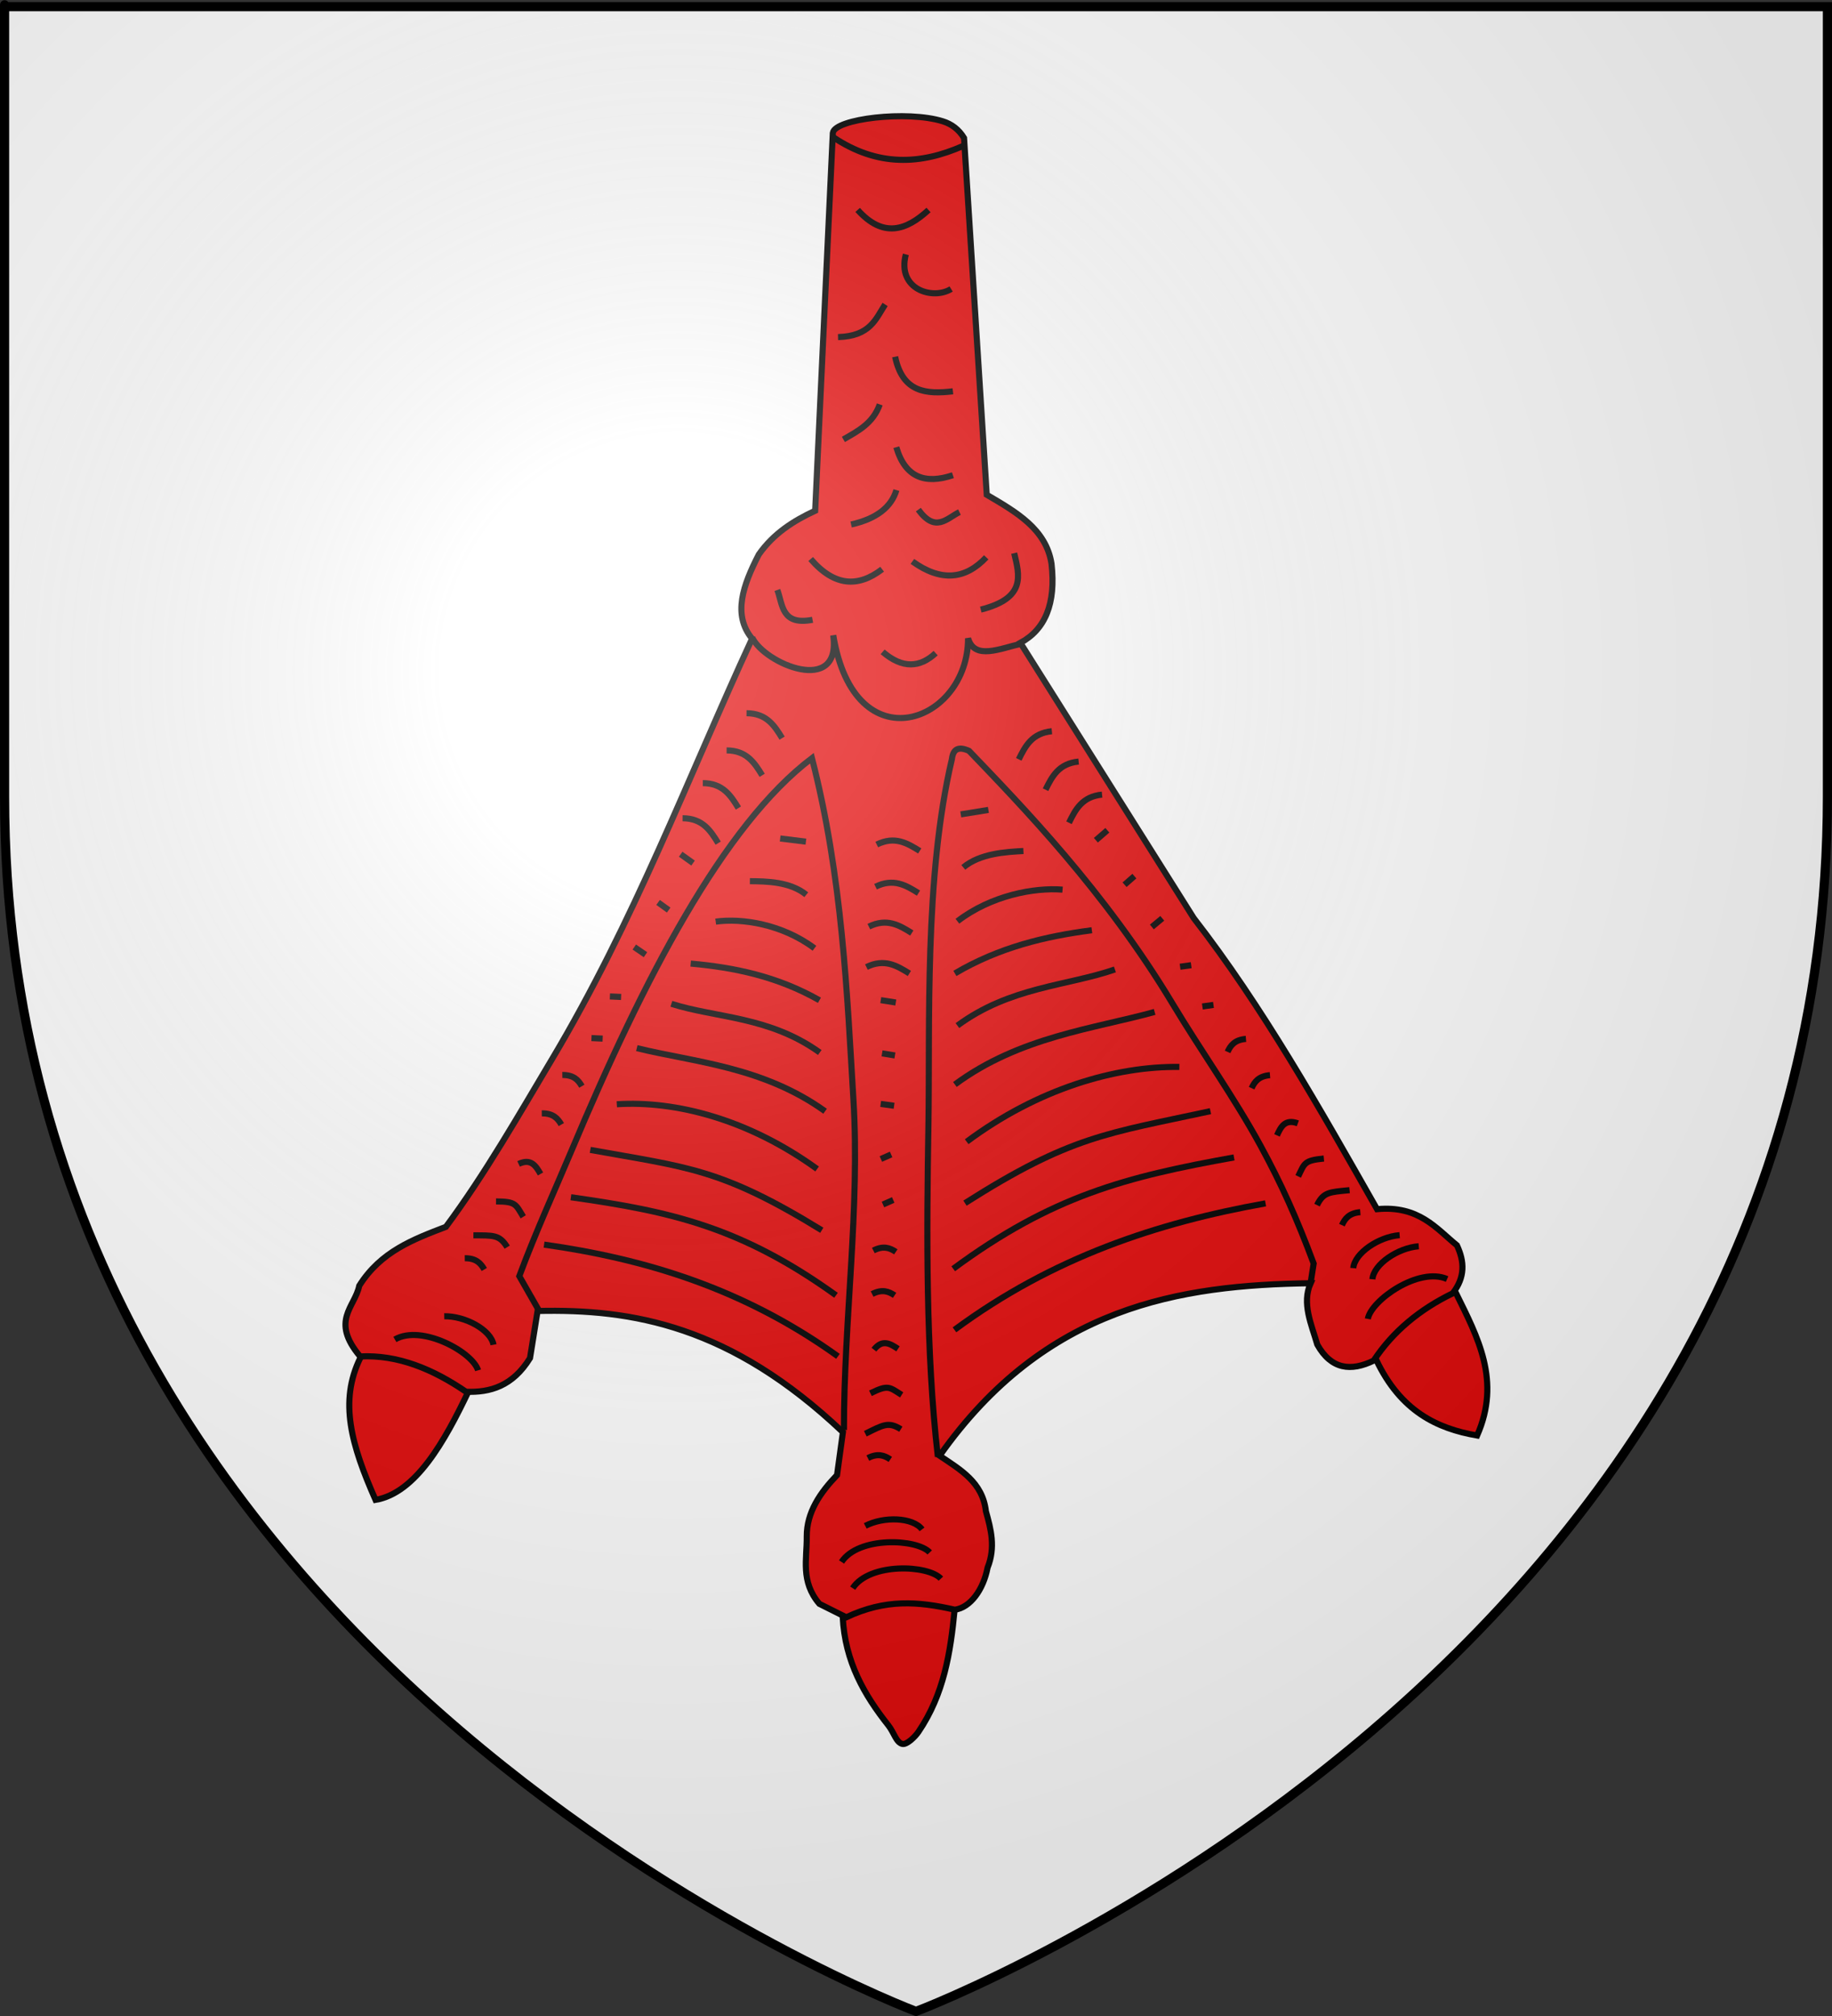
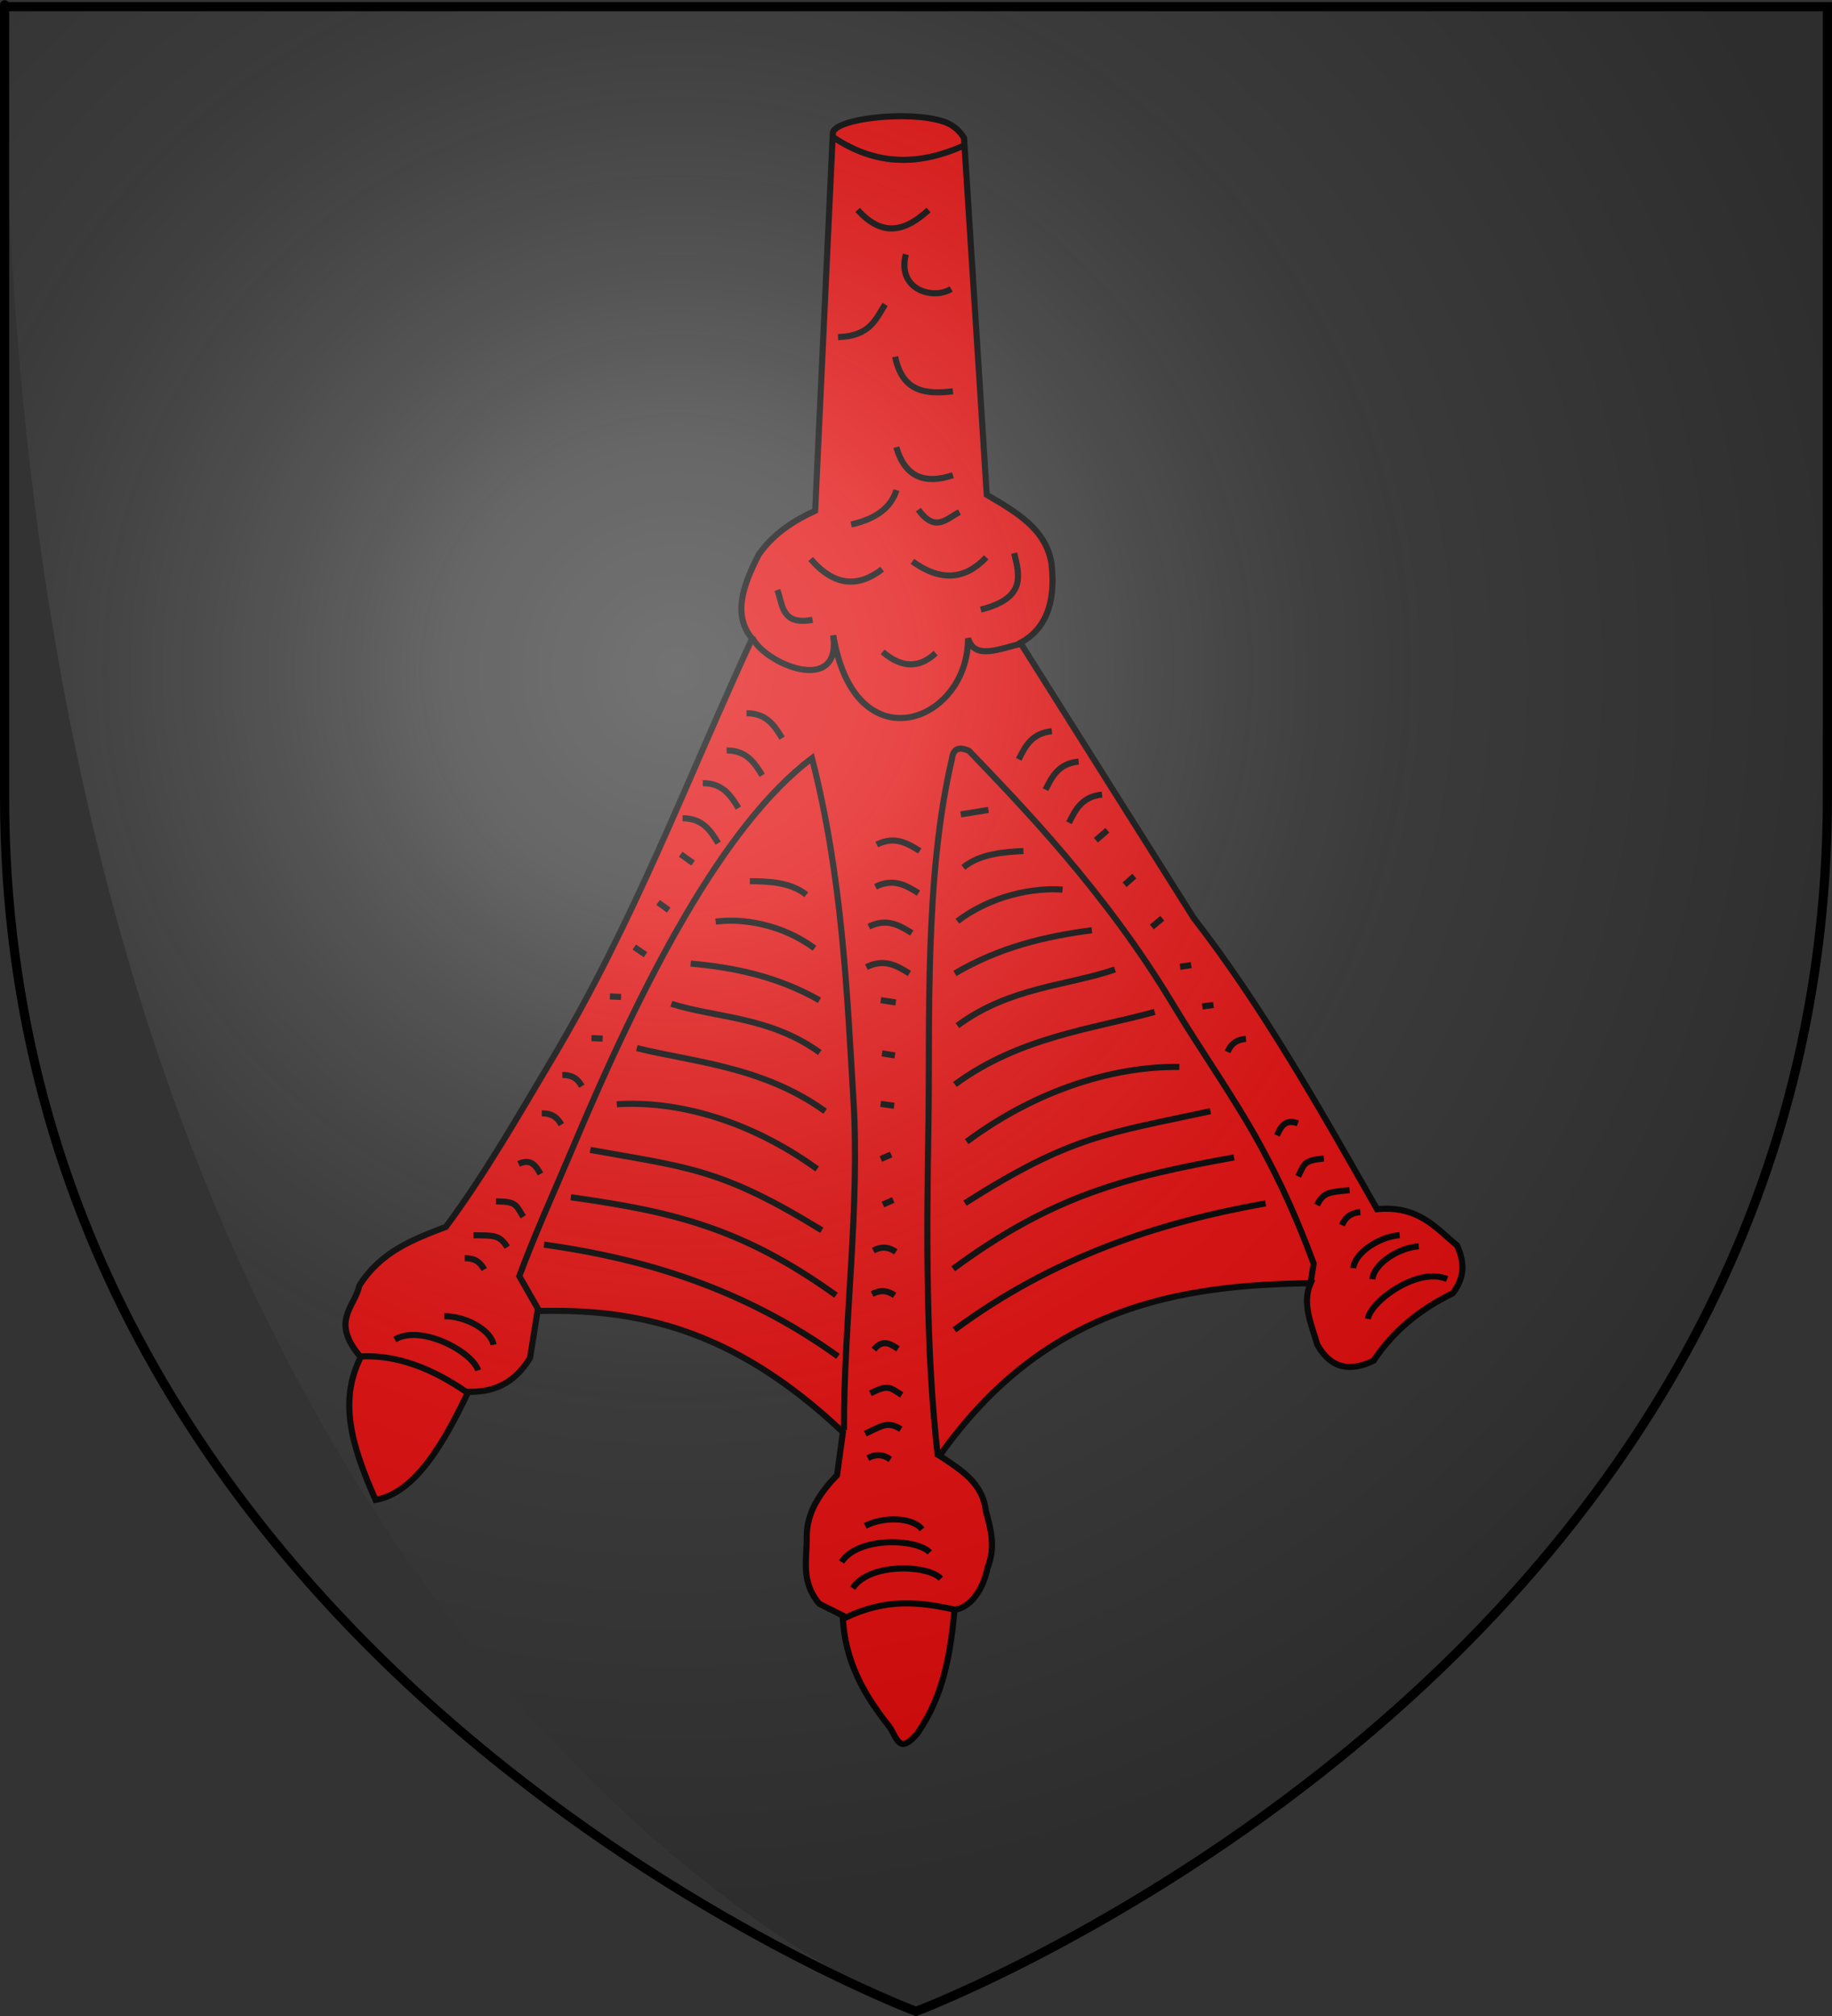
<svg xmlns="http://www.w3.org/2000/svg" xmlns:ns1="http://sodipodi.sourceforge.net/DTD/sodipodi-0.dtd" xmlns:ns2="http://www.inkscape.org/namespaces/inkscape" xmlns:xlink="http://www.w3.org/1999/xlink" height="660" width="600" version="1.0" id="svg2" ns1:version="0.32" ns2:version="0.44.1" ns1:docname="Luemschwiller (68).svg" ns1:docbase="C:\Documents and Settings\Propriétaire\Mes documents\image blason\Blason du 68 à envoyer" ns2:export-filename="/Users/olivier/Desktop/Blason Rouge/Blason_Vide_3D.png" ns2:export-xdpi="144" ns2:export-ydpi="144">
  <rect width="100%" height="100%" fill="#333333" stroke="none" />
  <ns1:namedview ns2:window-height="712" ns2:window-width="1024" ns2:pageshadow="2" ns2:pageopacity="0.0" guidetolerance="10.0" gridtolerance="10.0" objecttolerance="10.0" borderopacity="1.0" bordercolor="#666666" pagecolor="#ffffff" id="base" showgrid="false" height="660px" ns2:zoom="0.36640988" ns2:cx="263.23991" ns2:cy="350.7978" ns2:window-x="-4" ns2:window-y="-4" ns2:current-layer="layer4" />
  <desc id="desc4">Flag of Canton of Valais (Wallis)</desc>
  <defs id="defs6">
    <ns2:perspective ns1:type="inkscape:persp3d" ns2:vp_x="-50 : 600 : 1" ns2:vp_y="0 : 1000 : 0" ns2:vp_z="700 : 600 : 1" ns2:persp3d-origin="300 : 400 : 1" id="perspective10055" />
    <ns2:perspective ns1:type="inkscape:persp3d" ns2:vp_x="-50 : 600 : 1" ns2:vp_y="0 : 1000 : 0" ns2:vp_z="700 : 600 : 1" ns2:persp3d-origin="300 : 400 : 1" id="perspective22056" />
    <ns2:perspective ns1:type="inkscape:persp3d" ns2:vp_x="-50 : 600 : 1" ns2:vp_y="0 : 1000 : 0" ns2:vp_z="700 : 600 : 1" ns2:persp3d-origin="300 : 400 : 1" id="perspective17442" />
    <ns2:perspective ns1:type="inkscape:persp3d" ns2:vp_x="-50 : 600 : 1" ns2:vp_y="0 : 1000 : 0" ns2:vp_z="700 : 600 : 1" ns2:persp3d-origin="300 : 400 : 1" id="perspective4575" />
    <ns2:perspective ns1:type="inkscape:persp3d" ns2:vp_x="-50 : 600 : 1" ns2:vp_y="0 : 1000 : 0" ns2:vp_z="700 : 600 : 1" ns2:persp3d-origin="300 : 400 : 1" id="perspective10025" />
    <ns2:perspective ns1:type="inkscape:persp3d" ns2:vp_x="-50 : 600 : 1" ns2:vp_y="0 : 1000 : 0" ns2:vp_z="700 : 600 : 1" ns2:persp3d-origin="300 : 400 : 1" id="perspective14654" />
    <ns2:perspective ns1:type="inkscape:persp3d" ns2:vp_x="-50 : 600 : 1" ns2:vp_y="0 : 1000 : 0" ns2:vp_z="700 : 600 : 1" ns2:persp3d-origin="300 : 400 : 1" id="perspective10951" />
    <linearGradient id="linearGradient2893">
      <stop style="stop-color:white;stop-opacity:0.314;" offset="0" id="stop2895" />
      <stop id="stop2897" offset="0.19" style="stop-color:white;stop-opacity:0.251;" />
      <stop style="stop-color:#6b6b6b;stop-opacity:0.125;" offset="0.6" id="stop2901" />
      <stop style="stop-color:black;stop-opacity:0.125;" offset="1" id="stop2899" />
    </linearGradient>
    <linearGradient id="linearGradient2885">
      <stop id="stop2887" offset="0" style="stop-color:white;stop-opacity:1;" />
      <stop style="stop-color:white;stop-opacity:1;" offset="0.229" id="stop2891" />
      <stop id="stop2889" offset="1" style="stop-color:black;stop-opacity:1;" />
    </linearGradient>
    <linearGradient id="linearGradient2955">
      <stop id="stop2867" offset="0" style="stop-color:#fd0000;stop-opacity:1;" />
      <stop style="stop-color:#e77275;stop-opacity:0.659;" offset="0.5" id="stop2873" />
      <stop style="stop-color:black;stop-opacity:0.323;" offset="1" id="stop2959" />
    </linearGradient>
    <radialGradient ns2:collect="always" xlink:href="#linearGradient2955" id="radialGradient2961" cx="225.524" cy="218.901" fx="225.524" fy="218.901" r="300" gradientTransform="matrix(-4.167939e-4,2.183,-1.884,-3.599562e-4,615.597,-289.121)" gradientUnits="userSpaceOnUse" />
    <polygon id="star" transform="scale(53,53)" points="0,-1 0.588,0.809 -0.951,-0.309 0.951,-0.309 -0.588,0.809 0,-1 " />
    <clipPath id="clip">
      <path d="M 0,-200 L 0,600 L 300,600 L 300,-200 L 0,-200 z " id="path10" />
    </clipPath>
    <radialGradient ns2:collect="always" xlink:href="#linearGradient2955" id="radialGradient1911" gradientUnits="userSpaceOnUse" gradientTransform="matrix(-4.167939e-4,2.183,-1.884,-3.599562e-4,615.597,-289.121)" cx="225.524" cy="218.901" fx="225.524" fy="218.901" r="300" />
    <radialGradient ns2:collect="always" xlink:href="#linearGradient2955" id="radialGradient2865" gradientUnits="userSpaceOnUse" gradientTransform="matrix(0,1.749,-1.593,-1.049767e-7,551.788,-191.29)" cx="225.524" cy="218.901" fx="225.524" fy="218.901" r="300" />
    <radialGradient ns2:collect="always" xlink:href="#linearGradient2955" id="radialGradient2871" gradientUnits="userSpaceOnUse" gradientTransform="matrix(0,1.386,-1.323,-5.741131e-8,-158.082,-109.541)" cx="225.524" cy="218.901" fx="225.524" fy="218.901" r="300" />
    <radialGradient ns2:collect="always" xlink:href="#linearGradient2893" id="radialGradient3163" gradientUnits="userSpaceOnUse" gradientTransform="matrix(1.353,0,0,1.349,-77.629,-85.747)" cx="221.445" cy="226.331" fx="221.445" fy="226.331" r="300" />
    <radialGradient gradientTransform="matrix(0,1.386,-1.323,-5.741131e-8,-158.082,-109.541)" gradientUnits="userSpaceOnUse" xlink:href="#linearGradient2955" id="radialGradient6397" fy="218.901" fx="225.524" r="300" cy="218.901" cx="225.524" />
    <radialGradient gradientTransform="matrix(0,1.749,-1.593,-1.049767e-7,551.788,-191.29)" gradientUnits="userSpaceOnUse" xlink:href="#linearGradient2955" id="radialGradient6395" fy="218.901" fx="225.524" r="300" cy="218.901" cx="225.524" />
    <radialGradient gradientTransform="matrix(-4.167939e-4,2.183,-1.884,-3.599562e-4,615.597,-289.121)" gradientUnits="userSpaceOnUse" xlink:href="#linearGradient2955" id="radialGradient6393" fy="218.901" fx="225.524" r="300" cy="218.901" cx="225.524" />
    <clipPath id="clipPath6389">
      <path id="path6391" d="M 0,-200 L 0,600 L 300,600 L 300,-200 L 0,-200 z " />
    </clipPath>
    <polygon id="polygon6387" transform="scale(53,53)" points="0,-1 0.588,0.809 -0.951,-0.309 0.951,-0.309 -0.588,0.809 0,-1 " />
    <radialGradient gradientTransform="matrix(-4.167939e-4,2.183,-1.884,-3.599562e-4,615.597,-289.121)" gradientUnits="userSpaceOnUse" xlink:href="#linearGradient2955" id="radialGradient6385" fy="218.901" fx="225.524" r="300" cy="218.901" cx="225.524" />
    <linearGradient id="linearGradient6377">
      <stop id="stop6379" offset="0" style="stop-color:#fd0000;stop-opacity:1" />
      <stop id="stop6381" offset="0.5" style="stop-color:#e77275;stop-opacity:0.659" />
      <stop id="stop6383" offset="1" style="stop-color:black;stop-opacity:0.323" />
    </linearGradient>
    <linearGradient id="linearGradient6369">
      <stop id="stop6371" offset="0" style="stop-color:white;stop-opacity:1" />
      <stop id="stop6373" offset="0.229" style="stop-color:white;stop-opacity:1" />
      <stop id="stop6375" offset="1" style="stop-color:black;stop-opacity:1" />
    </linearGradient>
    <linearGradient id="linearGradient6359">
      <stop id="stop6361" offset="0" style="stop-color:white;stop-opacity:0.314" />
      <stop id="stop6363" offset="0.19" style="stop-color:white;stop-opacity:0.251" />
      <stop id="stop6365" offset="0.6" style="stop-color:#6b6b6b;stop-opacity:0.125" />
      <stop id="stop6367" offset="1" style="stop-color:black;stop-opacity:0.125" />
    </linearGradient>
    <linearGradient id="linearGradient6465">
      <stop style="stop-color:white;stop-opacity:0.314" offset="0" id="stop6467" />
      <stop style="stop-color:white;stop-opacity:0.251" offset="0.19" id="stop6469" />
      <stop style="stop-color:#6b6b6b;stop-opacity:0.125" offset="0.6" id="stop6471" />
      <stop style="stop-color:black;stop-opacity:0.125" offset="1" id="stop6473" />
    </linearGradient>
    <linearGradient id="linearGradient6457">
      <stop style="stop-color:white;stop-opacity:1" offset="0" id="stop6459" />
      <stop style="stop-color:white;stop-opacity:1" offset="0.229" id="stop6461" />
      <stop style="stop-color:black;stop-opacity:1" offset="1" id="stop6463" />
    </linearGradient>
    <linearGradient id="linearGradient6449">
      <stop style="stop-color:#fd0000;stop-opacity:1" offset="0" id="stop6451" />
      <stop style="stop-color:#e77275;stop-opacity:0.659" offset="0.5" id="stop6453" />
      <stop style="stop-color:black;stop-opacity:0.323" offset="1" id="stop6455" />
    </linearGradient>
    <radialGradient cx="225.524" cy="218.901" r="300" fx="225.524" fy="218.901" id="radialGradient6447" xlink:href="#linearGradient2955" gradientUnits="userSpaceOnUse" gradientTransform="matrix(-4.167939e-4,2.183,-1.884,-3.599562e-4,615.597,-289.121)" />
    <polygon points="0,-1 0.588,0.809 -0.951,-0.309 0.951,-0.309 -0.588,0.809 0,-1 " transform="scale(53,53)" id="polygon6445" />
    <clipPath id="clipPath6441">
      <path d="M 0,-200 L 0,600 L 300,600 L 300,-200 L 0,-200 z " id="path6443" />
    </clipPath>
    <radialGradient cx="225.524" cy="218.901" r="300" fx="225.524" fy="218.901" id="radialGradient6439" xlink:href="#linearGradient2955" gradientUnits="userSpaceOnUse" gradientTransform="matrix(-4.167939e-4,2.183,-1.884,-3.599562e-4,615.597,-289.121)" />
    <radialGradient cx="225.524" cy="218.901" r="300" fx="225.524" fy="218.901" id="radialGradient6437" xlink:href="#linearGradient2955" gradientUnits="userSpaceOnUse" gradientTransform="matrix(0,1.749,-1.593,-1.049767e-7,551.788,-191.29)" />
    <radialGradient cx="225.524" cy="218.901" r="300" fx="225.524" fy="218.901" id="radialGradient6435" xlink:href="#linearGradient2955" gradientUnits="userSpaceOnUse" gradientTransform="matrix(0,1.386,-1.323,-5.741131e-8,-158.082,-109.541)" />
    <ns2:perspective id="perspective11825" ns2:persp3d-origin="300 : 400 : 1" ns2:vp_z="700 : 600 : 1" ns2:vp_y="0 : 1000 : 0" ns2:vp_x="-50 : 600 : 1" ns1:type="inkscape:persp3d" />
    <linearGradient id="linearGradient2095">
      <stop id="stop2097" offset="0" style="stop-color:white;stop-opacity:0.314" />
      <stop id="stop2099" offset="0.19" style="stop-color:white;stop-opacity:0.251" />
      <stop id="stop2101" offset="0.6" style="stop-color:#6b6b6b;stop-opacity:0.125" />
      <stop id="stop2103" offset="1" style="stop-color:black;stop-opacity:0.125" />
    </linearGradient>
    <linearGradient id="linearGradient2105">
      <stop id="stop2107" offset="0" style="stop-color:white;stop-opacity:1" />
      <stop id="stop2109" offset="0.229" style="stop-color:white;stop-opacity:1" />
      <stop id="stop2111" offset="1" style="stop-color:black;stop-opacity:1" />
    </linearGradient>
    <linearGradient id="linearGradient2113">
      <stop id="stop2115" offset="0" style="stop-color:#fd0000;stop-opacity:1" />
      <stop id="stop2117" offset="0.5" style="stop-color:#e77275;stop-opacity:0.659" />
      <stop id="stop2119" offset="1" style="stop-color:black;stop-opacity:0.323" />
    </linearGradient>
    <radialGradient gradientTransform="matrix(-4.167939e-4,2.183,-1.884,-3.599562e-4,615.597,-289.121)" gradientUnits="userSpaceOnUse" xlink:href="#linearGradient2955" id="radialGradient2121" fy="218.901" fx="225.524" r="300" cy="218.901" cx="225.524" />
    <polygon id="polygon2123" transform="scale(53,53)" points="0,-1 0.588,0.809 -0.951,-0.309 0.951,-0.309 -0.588,0.809 0,-1 " />
    <clipPath id="clipPath2125">
      <path id="path2127" d="M 0,-200 L 0,600 L 300,600 L 300,-200 L 0,-200 z " />
    </clipPath>
    <radialGradient gradientTransform="matrix(-4.167939e-4,2.183,-1.884,-3.599562e-4,615.597,-289.121)" gradientUnits="userSpaceOnUse" xlink:href="#linearGradient2955" id="radialGradient2129" fy="218.901" fx="225.524" r="300" cy="218.901" cx="225.524" />
    <radialGradient gradientTransform="matrix(0,1.749,-1.593,-1.049767e-7,551.788,-191.29)" gradientUnits="userSpaceOnUse" xlink:href="#linearGradient2955" id="radialGradient2131" fy="218.901" fx="225.524" r="300" cy="218.901" cx="225.524" />
    <radialGradient gradientTransform="matrix(0,1.386,-1.323,-5.741131e-8,-158.082,-109.541)" gradientUnits="userSpaceOnUse" xlink:href="#linearGradient2955" id="radialGradient2133" fy="218.901" fx="225.524" r="300" cy="218.901" cx="225.524" />
    <radialGradient gradientTransform="matrix(1.353,0,0,1.349,-77.629,-85.747)" gradientUnits="userSpaceOnUse" xlink:href="#linearGradient2893" id="radialGradient2135" fy="226.331" fx="221.445" r="300" cy="226.331" cx="221.445" />
    <radialGradient gradientTransform="matrix(0,1.386,-1.323,-5.741131e-8,-158.082,-109.541)" gradientUnits="userSpaceOnUse" xlink:href="#linearGradient2955" id="radialGradient10346" fy="218.901" fx="225.524" r="300" cy="218.901" cx="225.524" />
    <radialGradient gradientTransform="matrix(0,1.749,-1.593,-1.049767e-7,551.788,-191.29)" gradientUnits="userSpaceOnUse" xlink:href="#linearGradient2955" id="radialGradient10344" fy="218.901" fx="225.524" r="300" cy="218.901" cx="225.524" />
    <radialGradient gradientTransform="matrix(-4.167939e-4,2.183,-1.884,-3.599562e-4,615.597,-289.121)" gradientUnits="userSpaceOnUse" xlink:href="#linearGradient2955" id="radialGradient10342" fy="218.901" fx="225.524" r="300" cy="218.901" cx="225.524" />
    <clipPath id="clipPath10338">
      <path id="path10340" d="M 0,-200 L 0,600 L 300,600 L 300,-200 L 0,-200 z " />
    </clipPath>
    <polygon id="polygon10336" transform="scale(53,53)" points="0,-1 0.588,0.809 -0.951,-0.309 0.951,-0.309 -0.588,0.809 0,-1 " />
    <radialGradient gradientTransform="matrix(-4.167939e-4,2.183,-1.884,-3.599562e-4,615.597,-289.121)" gradientUnits="userSpaceOnUse" xlink:href="#linearGradient2955" id="radialGradient10334" fy="218.901" fx="225.524" r="300" cy="218.901" cx="225.524" />
    <linearGradient id="linearGradient10326">
      <stop id="stop10328" offset="0" style="stop-color:#fd0000;stop-opacity:1" />
      <stop id="stop10330" offset="0.5" style="stop-color:#e77275;stop-opacity:0.659" />
      <stop id="stop10332" offset="1" style="stop-color:black;stop-opacity:0.323" />
    </linearGradient>
    <linearGradient id="linearGradient10318">
      <stop id="stop10320" offset="0" style="stop-color:white;stop-opacity:1" />
      <stop id="stop10322" offset="0.229" style="stop-color:white;stop-opacity:1" />
      <stop id="stop10324" offset="1" style="stop-color:black;stop-opacity:1" />
    </linearGradient>
    <linearGradient id="linearGradient10308">
      <stop id="stop10310" offset="0" style="stop-color:white;stop-opacity:0.314" />
      <stop id="stop10312" offset="0.19" style="stop-color:white;stop-opacity:0.251" />
      <stop id="stop10314" offset="0.6" style="stop-color:#6b6b6b;stop-opacity:0.125" />
      <stop id="stop10316" offset="1" style="stop-color:black;stop-opacity:0.125" />
    </linearGradient>
    <ns2:perspective id="perspective10305" ns2:persp3d-origin="300 : 400 : 1" ns2:vp_z="700 : 600 : 1" ns2:vp_y="0 : 1000 : 0" ns2:vp_x="-50 : 600 : 1" ns1:type="inkscape:persp3d" />
  </defs>
  <g ns2:groupmode="layer" id="layer3" ns2:label="Fond écu" style="display:inline" ns1:insensitive="true">
-     <path id="path2855" style="fill:white;fill-opacity:1;fill-rule:evenodd;stroke:none;stroke-width:1px;stroke-linecap:butt;stroke-linejoin:miter;stroke-opacity:1" d="M 300,658.5 C 300,658.5 598.5,546.18 598.5,260.728 C 598.5,-24.723 598.5,2.176 598.5,2.176 L 1.5,2.176 L 1.5,260.728 C 1.5,546.18 300,658.5 300,658.5 z " ns1:nodetypes="cccccc" />
-   </g>
+     </g>
  <g ns2:groupmode="layer" id="layer4" ns2:label="Meubles" style="display:inline" ns1:insensitive="true">
    <g id="g6475" ns2:label="Calque 1" transform="translate(-62.857,-493.791)" style="opacity:1">
      <g transform="translate(62.857,493.791)" style="opacity:1;display:inline" id="g6477">
        <g id="g5810" />
        <g id="g6515">
          <rect id="rect4923" style="opacity:1;fill:none;fill-opacity:1;fill-rule:nonzero;stroke:none;stroke-width:7.56;stroke-linecap:round;stroke-linejoin:round;stroke-miterlimit:4;stroke-dasharray:none;stroke-opacity:1;display:inline" y="3.375078e-014" x="0" height="660" width="600" />
        </g>
      </g>
      <rect y="686.648" x="314.286" height="45.714" width="0" id="rect4632" style="fill:red;fill-opacity:1;stroke-width:5.394;stroke-miterlimit:4;stroke-dasharray:none" />
    </g>
    <g id="g4931" style="stroke:black;stroke-width:3.501;stroke-miterlimit:4;stroke-dasharray:none;stroke-opacity:1" transform="matrix(0.571,0,0,0.571,563.667,95.308)">
      <path ns1:nodetypes="cccc" id="path3802" d="M -780.448,611.513 C -768.046,586.33 -704.181,600.805 -718.212,630.329 C -732.242,659.853 -748.788,689.082 -771.764,693.048 C -785.619,661.614 -792.85,636.696 -780.448,611.513 z " style="fill:#e20909;fill-rule:evenodd;stroke:black;stroke-width:3.501;stroke-linecap:butt;stroke-linejoin:miter;stroke-miterlimit:4;stroke-dasharray:none;stroke-opacity:1;display:inline" />
-       <path ns1:nodetypes="cccc" id="path2913" d="M -151.974,574.605 C -164.376,549.423 -211.838,583.196 -197.807,612.719 C -183.776,642.243 -162.888,652.174 -139.912,656.14 C -126.057,624.706 -139.572,599.788 -151.974,574.605 z " style="fill:#e20909;fill-rule:evenodd;stroke:black;stroke-width:3.501;stroke-linecap:butt;stroke-linejoin:miter;stroke-miterlimit:4;stroke-dasharray:none;stroke-opacity:1" />
      <path ns1:nodetypes="ccsssc" id="path3800" d="M -439.637,756.25 C -448.326,732.014 -464.139,674.457 -503.803,760.11 C -502.499,785.947 -491.343,804.963 -477.68,822.244 C -474.283,826.54 -473.137,832.216 -469.549,832.961 C -467.056,833.478 -462.401,829.041 -460.364,826.046 C -445.675,804.448 -441.993,780.491 -439.637,756.25 z " style="fill:#e20909;fill-rule:evenodd;stroke:black;stroke-width:3.501;stroke-linecap:butt;stroke-linejoin:miter;stroke-miterlimit:4;stroke-dasharray:none;stroke-opacity:1;display:inline" />
      <path ns1:nodetypes="ccccsccccccccccccccccccccccccccsc" id="path2026" d="M -509.474,-90.702 L -519.605,125.921 C -531.951,131.665 -543.417,138.877 -551.93,151.009 C -560.952,168.541 -567.099,185.534 -555.789,199.254 C -592.71,279.253 -623.291,361.245 -670.726,440.685 C -689.019,471.322 -708.913,506.263 -731.404,536.491 C -750.028,543.629 -768.742,550.586 -781.096,570.263 C -783.637,582.66 -797.821,590.262 -780.614,610.789 C -758.927,609.711 -738.945,618.015 -719.825,631.053 C -706.003,631.551 -693.143,627.883 -683.158,611.754 L -678.816,584.737 C -624.427,583.463 -568.261,593.08 -503.684,654.211 L -507.061,678.816 C -516.621,688.806 -524.5,700.06 -524.43,714.035 C -524.263,726.901 -528.139,739.766 -517.193,752.632 L -501.754,760.351 C -479.325,749.799 -460.664,751.169 -439.518,756.009 C -430.656,754.849 -423.147,744.596 -420.702,731.886 C -416.056,720.283 -418.759,709.905 -421.667,699.561 C -423.559,682.864 -436.368,675.718 -448.202,667.719 C -387.556,581.788 -310.019,569.872 -235.439,568.816 C -240.6,580.395 -234.924,592.456 -231.579,604.035 C -223.593,618.245 -212.379,619.546 -199.254,613.202 C -188.135,596.339 -172.74,583.751 -153.904,574.605 C -146.7,565.278 -147.144,556.433 -151.491,547.105 C -163.444,537.347 -173.384,524.13 -197.325,526.36 C -230.343,468.27 -263.212,410 -302.495,359.427 L -401.886,201.667 C -387.792,194.067 -381.406,179.352 -384.035,156.316 C -387.127,136.372 -404.31,126.675 -421.184,116.754 L -434.211,-87.807 C -437.186,-92.695 -441.307,-95.774 -446.309,-97.347 C -466.755,-103.778 -508.368,-98.821 -509.474,-90.702 z " style="fill:#e20909;fill-rule:evenodd;stroke:black;stroke-width:3.501;stroke-linecap:butt;stroke-linejoin:miter;stroke-miterlimit:4;stroke-dasharray:none;stroke-opacity:1" />
      <path ns1:nodetypes="cscscc" id="path3804" d="M -503.096,653.004 C -503.144,589.721 -493.835,526.322 -497.676,463.153 C -501.291,403.715 -503.884,336.042 -521.441,267.759 C -572.17,306.139 -617.912,394.263 -659.223,492.499 C -668.834,515.354 -679.692,538.965 -689.304,564.754 L -677.745,584.978" style="fill:none;fill-rule:evenodd;stroke:black;stroke-width:3.501;stroke-linecap:butt;stroke-linejoin:miter;stroke-miterlimit:4;stroke-dasharray:none;stroke-opacity:1;display:inline" />
      <path ns1:nodetypes="csccsscc" id="path3806" d="M -449.224,668.292 C -456.209,608.023 -455.657,539.725 -454.643,478.441 C -453.686,420.565 -457.105,335.758 -441.171,268.346 C -440.463,262.344 -437.234,260.914 -431.325,263.61 C -401.348,294.929 -353.258,344.187 -314.472,408.739 C -298.211,435.802 -279.283,462.195 -264.099,490.047 C -252.232,511.816 -243.289,531.736 -233.676,557.526 L -235.343,568.198" style="fill:none;fill-rule:evenodd;stroke:black;stroke-width:3.501;stroke-linecap:butt;stroke-linejoin:miter;stroke-miterlimit:4;stroke-dasharray:none;stroke-opacity:1;display:inline" />
      <path ns1:nodetypes="cc" id="path3808" d="M -434.726,-83.249 C -458.851,-72.597 -483.557,-70.951 -509.496,-88.415" style="fill:none;fill-rule:evenodd;stroke:black;stroke-width:3.501;stroke-linecap:butt;stroke-linejoin:miter;stroke-miterlimit:4;stroke-dasharray:none;stroke-opacity:1;display:inline" />
      <path ns1:nodetypes="cccc" id="path3810" d="M -401.251,202.145 C -413.557,204.865 -428.198,211.789 -431.908,199.038 C -431.773,247.402 -496.929,272.173 -509.226,197.287 C -504.403,232.341 -548.656,213.663 -555.747,198.582" style="fill:none;fill-rule:evenodd;stroke:black;stroke-width:3.501;stroke-linecap:butt;stroke-linejoin:miter;stroke-miterlimit:4;stroke-dasharray:none;stroke-opacity:1;display:inline" />
      <path ns1:nodetypes="cc" id="path3812" d="M -454.574,-46.513 C -467.364,-34.718 -480.63,-30.304 -495.229,-46.561" style="fill:none;fill-rule:evenodd;stroke:black;stroke-width:3.501;stroke-linecap:butt;stroke-linejoin:miter;stroke-miterlimit:4;stroke-dasharray:none;stroke-opacity:1;display:inline" />
      <path ns1:nodetypes="cc" id="path3814" d="M -441.611,-1.224 C -452.085,5.254 -472.856,-0.888 -467.596,-21.059" style="fill:none;fill-rule:evenodd;stroke:black;stroke-width:3.501;stroke-linecap:butt;stroke-linejoin:miter;stroke-miterlimit:4;stroke-dasharray:none;stroke-opacity:1;display:inline" />
      <path ns1:nodetypes="cc" id="path3816" d="M -479.478,7.646 C -484.896,16.036 -488.013,25.805 -506.487,26.361" style="fill:none;fill-rule:evenodd;stroke:black;stroke-width:3.501;stroke-linecap:butt;stroke-linejoin:miter;stroke-miterlimit:4;stroke-dasharray:none;stroke-opacity:1;display:inline" />
      <path ns1:nodetypes="cc" id="path3818" d="M -440.587,57.445 C -455.647,59.187 -469.441,58.293 -473.737,37.61" style="fill:none;fill-rule:evenodd;stroke:black;stroke-width:3.501;stroke-linecap:butt;stroke-linejoin:miter;stroke-miterlimit:4;stroke-dasharray:none;stroke-opacity:1;display:inline" />
-       <path ns1:nodetypes="cc" id="path3820" d="M -482.549,64.95 C -486.452,75.918 -495.112,80.225 -503.417,85.03" style="fill:none;fill-rule:evenodd;stroke:black;stroke-width:3.501;stroke-linecap:butt;stroke-linejoin:miter;stroke-miterlimit:4;stroke-dasharray:none;stroke-opacity:1;display:inline" />
      <path ns1:nodetypes="cc" id="path3822" d="M -440.587,105.547 C -456.548,110.89 -468.004,106.849 -473.055,89.464" style="fill:none;fill-rule:evenodd;stroke:black;stroke-width:3.501;stroke-linecap:butt;stroke-linejoin:miter;stroke-miterlimit:4;stroke-dasharray:none;stroke-opacity:1;display:inline" />
      <path ns1:nodetypes="cc" id="path3824" d="M -472.996,114.075 C -475.895,123.758 -484.259,130.498 -498.982,133.814" style="fill:none;fill-rule:evenodd;stroke:black;stroke-width:3.501;stroke-linecap:butt;stroke-linejoin:miter;stroke-miterlimit:4;stroke-dasharray:none;stroke-opacity:1;display:inline" />
      <path ns1:nodetypes="cc" id="path3826" d="M -436.835,126.698 C -444.094,130.274 -450.602,138.851 -460.432,125.285" style="fill:none;fill-rule:evenodd;stroke:black;stroke-width:3.501;stroke-linecap:butt;stroke-linejoin:miter;stroke-miterlimit:4;stroke-dasharray:none;stroke-opacity:1;display:inline" />
      <path ns1:nodetypes="cc" id="path3828" d="M -481.184,159.448 C -494.849,169.932 -508.515,169.48 -522.18,153.6" style="fill:none;fill-rule:evenodd;stroke:black;stroke-width:3.501;stroke-linecap:butt;stroke-linejoin:miter;stroke-miterlimit:4;stroke-dasharray:none;stroke-opacity:1;display:inline" />
      <path ns1:nodetypes="cc" id="path3830" d="M -421.483,152.625 C -433.396,165.324 -447.383,166.825 -463.844,154.965" style="fill:none;fill-rule:evenodd;stroke:black;stroke-width:3.501;stroke-linecap:butt;stroke-linejoin:miter;stroke-miterlimit:4;stroke-dasharray:none;stroke-opacity:1;display:inline" />
      <path ns1:nodetypes="cc" id="path3832" d="M -521.098,188.446 C -538.862,191.832 -538.149,180.001 -541.284,171.34" style="fill:none;fill-rule:evenodd;stroke:black;stroke-width:3.501;stroke-linecap:butt;stroke-linejoin:miter;stroke-miterlimit:4;stroke-dasharray:none;stroke-opacity:1;display:inline" />
      <path ns1:nodetypes="cc" id="path3834" d="M -450.481,207.55 C -459.353,215.762 -469.303,216.784 -480.901,206.819" style="fill:none;fill-rule:evenodd;stroke:black;stroke-width:3.501;stroke-linecap:butt;stroke-linejoin:miter;stroke-miterlimit:4;stroke-dasharray:none;stroke-opacity:1;display:inline" />
      <path ns1:nodetypes="cc" id="path3836" d="M -405.449,150.237 C -402.399,163.026 -398.45,176.005 -424.612,182.598" style="fill:none;fill-rule:evenodd;stroke:black;stroke-width:3.501;stroke-linecap:butt;stroke-linejoin:miter;stroke-miterlimit:4;stroke-dasharray:none;stroke-opacity:1;display:inline" />
      <path ns1:nodetypes="cc" id="path3838" d="M -558.966,242.006 C -547.457,242.061 -542.949,249.116 -538.555,256.286" style="fill:none;fill-rule:evenodd;stroke:black;stroke-width:3.501;stroke-linecap:butt;stroke-linejoin:miter;stroke-miterlimit:4;stroke-dasharray:none;stroke-opacity:1;display:inline" />
      <path ns1:nodetypes="cc" id="path3840" d="M -570.394,263.328 C -558.886,263.383 -554.377,270.438 -549.984,277.608" style="fill:none;fill-rule:evenodd;stroke:black;stroke-width:3.501;stroke-linecap:butt;stroke-linejoin:miter;stroke-miterlimit:4;stroke-dasharray:none;stroke-opacity:1;display:inline" />
      <path ns1:nodetypes="cc" id="path3842" d="M -584.04,282.091 C -572.532,282.146 -568.023,289.201 -563.63,296.371" style="fill:none;fill-rule:evenodd;stroke:black;stroke-width:3.501;stroke-linecap:butt;stroke-linejoin:miter;stroke-miterlimit:4;stroke-dasharray:none;stroke-opacity:1;display:inline" />
      <path ns1:nodetypes="cc" id="path3844" d="M -595.639,302.218 C -584.131,302.274 -579.622,309.329 -575.229,316.498" style="fill:none;fill-rule:evenodd;stroke:black;stroke-width:3.501;stroke-linecap:butt;stroke-linejoin:miter;stroke-miterlimit:4;stroke-dasharray:none;stroke-opacity:1;display:inline" />
      <path ns1:nodetypes="cc" id="path3846" d="M -732.345,587.759 C -720.324,587.558 -705.684,595.518 -704.088,604.086" style="fill:none;fill-rule:evenodd;stroke:black;stroke-width:3.501;stroke-linecap:butt;stroke-linejoin:miter;stroke-miterlimit:4;stroke-dasharray:none;stroke-opacity:1;display:inline" />
      <path ns1:nodetypes="cc" id="path3848" d="M -715.629,541.363 C -704.12,541.418 -700.635,540.968 -696.241,548.138" style="fill:none;fill-rule:evenodd;stroke:black;stroke-width:3.501;stroke-linecap:butt;stroke-linejoin:miter;stroke-miterlimit:4;stroke-dasharray:none;stroke-opacity:1;display:inline" />
      <path ns1:nodetypes="cc" id="path3850" d="M -702.665,521.918 C -691.157,521.973 -691.424,523.57 -687.03,530.739" style="fill:none;fill-rule:evenodd;stroke:black;stroke-width:3.501;stroke-linecap:butt;stroke-linejoin:miter;stroke-miterlimit:4;stroke-dasharray:none;stroke-opacity:1;display:inline" />
      <path ns1:nodetypes="cc" id="path3852" d="M -760.66,601.064 C -745.32,592.178 -715.984,608.395 -712.958,618.756" style="fill:none;fill-rule:evenodd;stroke:black;stroke-width:3.501;stroke-linecap:butt;stroke-linejoin:miter;stroke-miterlimit:4;stroke-dasharray:none;stroke-opacity:1;display:inline" />
      <path ns1:nodetypes="cc" id="path3854" d="M -689.701,500.425 C -682.585,497.072 -679.802,501.518 -677.137,506.177" style="fill:none;fill-rule:evenodd;stroke:black;stroke-width:3.501;stroke-linecap:butt;stroke-linejoin:miter;stroke-miterlimit:4;stroke-dasharray:none;stroke-opacity:1;display:inline" />
      <path ns1:nodetypes="cc" id="path3856" d="M -676.397,471.428 C -669.888,471.352 -667.211,474.342 -665.197,477.861" style="fill:none;fill-rule:evenodd;stroke:black;stroke-width:3.501;stroke-linecap:butt;stroke-linejoin:miter;stroke-miterlimit:4;stroke-dasharray:none;stroke-opacity:1;display:inline" />
      <path ns1:nodetypes="cc" id="path3858" d="M -664.627,449.425 C -658.118,449.349 -655.441,452.338 -653.427,455.858" style="fill:none;fill-rule:evenodd;stroke:black;stroke-width:3.501;stroke-linecap:butt;stroke-linejoin:miter;stroke-miterlimit:4;stroke-dasharray:none;stroke-opacity:1;display:inline" />
      <path ns1:nodetypes="cc" id="path3860" d="M -720.575,554.498 C -714.067,554.422 -711.39,557.412 -709.376,560.932" style="fill:none;fill-rule:evenodd;stroke:black;stroke-width:3.501;stroke-linecap:butt;stroke-linejoin:miter;stroke-miterlimit:4;stroke-dasharray:none;stroke-opacity:1;display:inline" />
      <path ns1:nodetypes="cc" id="path3862" d="M -647.911,428.273 L -641.487,428.566" style="fill:none;fill-rule:evenodd;stroke:black;stroke-width:3.501;stroke-linecap:butt;stroke-linejoin:miter;stroke-miterlimit:4;stroke-dasharray:none;stroke-opacity:1;display:inline" />
      <path ns1:nodetypes="cc" id="path3864" d="M -637.335,404.392 L -630.912,404.685" style="fill:none;fill-rule:evenodd;stroke:black;stroke-width:3.501;stroke-linecap:butt;stroke-linejoin:miter;stroke-miterlimit:4;stroke-dasharray:none;stroke-opacity:1;display:inline" />
      <path ns1:nodetypes="cc" id="path3866" d="M -609.702,350.491 L -603.62,354.878" style="fill:none;fill-rule:evenodd;stroke:black;stroke-width:3.501;stroke-linecap:butt;stroke-linejoin:miter;stroke-miterlimit:4;stroke-dasharray:none;stroke-opacity:1;display:inline" />
      <path ns1:nodetypes="cc" id="path3868" d="M -623.348,376.077 L -616.925,380.464" style="fill:none;fill-rule:evenodd;stroke:black;stroke-width:3.501;stroke-linecap:butt;stroke-linejoin:miter;stroke-miterlimit:4;stroke-dasharray:none;stroke-opacity:1;display:inline" />
      <path ns1:nodetypes="cc" id="path3870" d="M -596.739,322.858 L -589.633,327.927" style="fill:none;fill-rule:evenodd;stroke:black;stroke-width:3.501;stroke-linecap:butt;stroke-linejoin:miter;stroke-miterlimit:4;stroke-dasharray:none;stroke-opacity:1;display:inline" />
      <path ns2:transform-center-y="27.651755" ns2:transform-center-x="-25.85066" ns1:nodetypes="cc" id="path3908" d="M -383.835,252.328 C -395.287,253.466 -399.112,260.914 -402.811,268.465" style="fill:none;fill-rule:evenodd;stroke:black;stroke-width:3.501;stroke-linecap:butt;stroke-linejoin:miter;stroke-miterlimit:4;stroke-dasharray:none;stroke-opacity:1;display:inline" />
      <path ns2:transform-center-y="45.047465" ns2:transform-center-x="-41.20175" ns1:nodetypes="cc" id="path3910" d="M -368.484,269.724 C -379.936,270.862 -383.761,278.309 -387.46,285.861" style="fill:none;fill-rule:evenodd;stroke:black;stroke-width:3.501;stroke-linecap:butt;stroke-linejoin:miter;stroke-miterlimit:4;stroke-dasharray:none;stroke-opacity:1;display:inline" />
      <path ns2:transform-center-y="63.99433" ns2:transform-center-x="-54.643445" ns1:nodetypes="cc" id="path3912" d="M -355.042,288.67 C -366.494,289.808 -370.319,297.256 -374.018,304.808" style="fill:none;fill-rule:evenodd;stroke:black;stroke-width:3.501;stroke-linecap:butt;stroke-linejoin:miter;stroke-miterlimit:4;stroke-dasharray:none;stroke-opacity:1;display:inline" />
      <path ns2:transform-center-y="336.7913" ns2:transform-center-x="-213.80414" ns1:nodetypes="cc" id="path3914" d="M -184.353,541.263 C -196.339,542.195 -210.165,551.496 -210.948,560.177" style="fill:none;fill-rule:evenodd;stroke:black;stroke-width:3.501;stroke-linecap:butt;stroke-linejoin:miter;stroke-miterlimit:4;stroke-dasharray:none;stroke-opacity:1;display:inline" />
      <path ns2:transform-center-y="287.00194" ns2:transform-center-x="-196.7617" ns1:nodetypes="cc" id="path3916" d="M -213.08,515.462 C -224.532,516.6 -228.044,516.48 -231.744,524.031" style="fill:none;fill-rule:evenodd;stroke:black;stroke-width:3.501;stroke-linecap:butt;stroke-linejoin:miter;stroke-miterlimit:4;stroke-dasharray:none;stroke-opacity:1;display:inline" />
      <path ns2:transform-center-y="269.70508" ns2:transform-center-x="-183.98997" ns1:nodetypes="cc" id="path3918" d="M -227.816,497.323 C -239.268,498.461 -238.852,500.025 -242.551,507.577" style="fill:none;fill-rule:evenodd;stroke:black;stroke-width:3.501;stroke-linecap:butt;stroke-linejoin:miter;stroke-miterlimit:4;stroke-dasharray:none;stroke-opacity:1;display:inline" />
      <path ns2:transform-center-y="344.32889" ns2:transform-center-x="-239.30451" ns1:nodetypes="cc" id="path3920" d="M -157.14,566.421 C -173.367,559.282 -200.734,578.638 -202.599,589.269" style="fill:none;fill-rule:evenodd;stroke:black;stroke-width:3.501;stroke-linecap:butt;stroke-linejoin:miter;stroke-miterlimit:4;stroke-dasharray:none;stroke-opacity:1;display:inline" />
      <path ns2:transform-center-y="247.46745" ns2:transform-center-x="-170.4452" ns1:nodetypes="cc" id="path3922" d="M -242.745,477.146 C -250.145,474.477 -252.497,479.166 -254.712,484.054" style="fill:none;fill-rule:evenodd;stroke:black;stroke-width:3.501;stroke-linecap:butt;stroke-linejoin:miter;stroke-miterlimit:4;stroke-dasharray:none;stroke-opacity:1;display:inline" />
-       <path ns2:transform-center-y="220.51387" ns2:transform-center-x="-155.182" ns1:nodetypes="cc" id="path3924" d="M -258.72,449.529 C -265.206,450.066 -267.59,453.294 -269.264,456.988" style="fill:none;fill-rule:evenodd;stroke:black;stroke-width:3.501;stroke-linecap:butt;stroke-linejoin:miter;stroke-miterlimit:4;stroke-dasharray:none;stroke-opacity:1;display:inline" />
      <path ns2:transform-center-y="199.71577" ns2:transform-center-x="-141.39399" ns1:nodetypes="cc" id="path3926" d="M -272.508,428.731 C -278.994,429.268 -281.378,432.496 -283.052,436.19" style="fill:none;fill-rule:evenodd;stroke:black;stroke-width:3.501;stroke-linecap:butt;stroke-linejoin:miter;stroke-miterlimit:4;stroke-dasharray:none;stroke-opacity:1;display:inline" />
      <path ns2:transform-center-y="299.05799" ns2:transform-center-x="-206.98204" ns1:nodetypes="cc" id="path3928" d="M -206.92,528.073 C -213.406,528.61 -215.79,531.838 -217.464,535.532" style="fill:none;fill-rule:evenodd;stroke:black;stroke-width:3.501;stroke-linecap:butt;stroke-linejoin:miter;stroke-miterlimit:4;stroke-dasharray:none;stroke-opacity:1;display:inline" />
      <path ns2:transform-center-y="176.95011" ns2:transform-center-x="-124.84997" ns1:nodetypes="cc" id="path3930" d="M -291.14,409.247 L -297.508,410.143" style="fill:none;fill-rule:evenodd;stroke:black;stroke-width:3.501;stroke-linecap:butt;stroke-linejoin:miter;stroke-miterlimit:4;stroke-dasharray:none;stroke-opacity:1;display:inline" />
      <path ns2:transform-center-y="154.17025" ns2:transform-center-x="-112.07396" ns1:nodetypes="cc" id="path3932" d="M -303.916,386.467 L -310.284,387.363" style="fill:none;fill-rule:evenodd;stroke:black;stroke-width:3.501;stroke-linecap:butt;stroke-linejoin:miter;stroke-miterlimit:4;stroke-dasharray:none;stroke-opacity:1;display:inline" />
      <path ns2:transform-center-y="105.13026" ns2:transform-center-x="-79.853595" ns1:nodetypes="cc" id="path3934" d="M -336.499,335.405 L -342.142,340.345" style="fill:none;fill-rule:evenodd;stroke:black;stroke-width:3.501;stroke-linecap:butt;stroke-linejoin:miter;stroke-miterlimit:4;stroke-dasharray:none;stroke-opacity:1;display:inline" />
      <path ns2:transform-center-y="129.3347" ns2:transform-center-x="-95.676945" ns1:nodetypes="cc" id="path3936" d="M -320.506,359.594 L -326.488,364.565" style="fill:none;fill-rule:evenodd;stroke:black;stroke-width:3.501;stroke-linecap:butt;stroke-linejoin:miter;stroke-miterlimit:4;stroke-dasharray:none;stroke-opacity:1;display:inline" />
      <path ns2:transform-center-y="79.22764" ns2:transform-center-x="-63.869725" ns1:nodetypes="cc" id="path3938" d="M -352.005,309.115 L -358.603,314.83" style="fill:none;fill-rule:evenodd;stroke:black;stroke-width:3.501;stroke-linecap:butt;stroke-linejoin:miter;stroke-miterlimit:4;stroke-dasharray:none;stroke-opacity:1;display:inline" />
      <path ns1:nodetypes="cc" id="path3940" d="M -484.265,317.302 C -473.942,312.214 -466.759,316.515 -459.626,320.969" style="fill:none;fill-rule:evenodd;stroke:black;stroke-width:3.501;stroke-linecap:butt;stroke-linejoin:miter;stroke-miterlimit:4;stroke-dasharray:none;stroke-opacity:1;display:inline" />
      <path ns1:nodetypes="cc" id="path3942" d="M -484.974,341.483 C -474.651,336.395 -467.468,340.696 -460.336,345.15" style="fill:none;fill-rule:evenodd;stroke:black;stroke-width:3.501;stroke-linecap:butt;stroke-linejoin:miter;stroke-miterlimit:4;stroke-dasharray:none;stroke-opacity:1;display:inline" />
      <path ns1:nodetypes="cc" id="path3944" d="M -488.81,364.364 C -478.487,359.277 -471.303,363.577 -464.171,368.032" style="fill:none;fill-rule:evenodd;stroke:black;stroke-width:3.501;stroke-linecap:butt;stroke-linejoin:miter;stroke-miterlimit:4;stroke-dasharray:none;stroke-opacity:1;display:inline" />
      <path ns1:nodetypes="cc" id="path3946" d="M -490.204,387.553 C -479.882,382.465 -472.698,386.766 -465.566,391.221" style="fill:none;fill-rule:evenodd;stroke:black;stroke-width:3.501;stroke-linecap:butt;stroke-linejoin:miter;stroke-miterlimit:4;stroke-dasharray:none;stroke-opacity:1;display:inline" />
      <path ns1:nodetypes="cc" id="path3948" d="M -490.865,707.95 C -480.198,702.404 -463.545,702.992 -458.292,709.946" style="fill:none;fill-rule:evenodd;stroke:black;stroke-width:3.501;stroke-linecap:butt;stroke-linejoin:miter;stroke-miterlimit:4;stroke-dasharray:none;stroke-opacity:1;display:inline" />
      <path ns1:nodetypes="cc" id="path3950" d="M -490.828,655.111 C -480.505,650.023 -477.587,648.065 -470.455,652.519" style="fill:none;fill-rule:evenodd;stroke:black;stroke-width:3.501;stroke-linecap:butt;stroke-linejoin:miter;stroke-miterlimit:4;stroke-dasharray:none;stroke-opacity:1;display:inline" />
      <path ns1:nodetypes="cc" id="path3952" d="M -487.907,631.924 C -477.584,626.836 -477.111,628.384 -469.979,632.839" style="fill:none;fill-rule:evenodd;stroke:black;stroke-width:3.501;stroke-linecap:butt;stroke-linejoin:miter;stroke-miterlimit:4;stroke-dasharray:none;stroke-opacity:1;display:inline" />
      <path ns1:nodetypes="cc" id="path3954" d="M -504.475,728.635 C -494.714,713.836 -461.224,715.253 -453.891,723.173" style="fill:none;fill-rule:evenodd;stroke:black;stroke-width:3.501;stroke-linecap:butt;stroke-linejoin:miter;stroke-miterlimit:4;stroke-dasharray:none;stroke-opacity:1;display:inline" />
      <path ns1:nodetypes="cc" id="path3956" d="M -485.9,606.905 C -481.029,600.728 -476.554,603.464 -472.09,606.443" style="fill:none;fill-rule:evenodd;stroke:black;stroke-width:3.501;stroke-linecap:butt;stroke-linejoin:miter;stroke-miterlimit:4;stroke-dasharray:none;stroke-opacity:1;display:inline" />
      <path ns1:nodetypes="cc" id="path3958" d="M -486.939,575.017 C -481.148,572.044 -477.418,573.524 -474.045,575.775" style="fill:none;fill-rule:evenodd;stroke:black;stroke-width:3.501;stroke-linecap:butt;stroke-linejoin:miter;stroke-miterlimit:4;stroke-dasharray:none;stroke-opacity:1;display:inline" />
      <path ns1:nodetypes="cc" id="path3960" d="M -486.228,550.074 C -480.438,547.101 -476.708,548.581 -473.335,550.832" style="fill:none;fill-rule:evenodd;stroke:black;stroke-width:3.501;stroke-linecap:butt;stroke-linejoin:miter;stroke-miterlimit:4;stroke-dasharray:none;stroke-opacity:1;display:inline" />
      <path ns1:nodetypes="cc" id="path3962" d="M -489.391,669.073 C -483.601,666.1 -479.871,667.58 -476.497,669.831" style="fill:none;fill-rule:evenodd;stroke:black;stroke-width:3.501;stroke-linecap:butt;stroke-linejoin:miter;stroke-miterlimit:4;stroke-dasharray:none;stroke-opacity:1;display:inline" />
      <path ns1:nodetypes="cc" id="path3964" d="M -480.711,523.685 L -474.832,521.08" style="fill:none;fill-rule:evenodd;stroke:black;stroke-width:3.501;stroke-linecap:butt;stroke-linejoin:miter;stroke-miterlimit:4;stroke-dasharray:none;stroke-opacity:1;display:inline" />
      <path ns1:nodetypes="cc" id="path3966" d="M -481.908,497.595 L -476.029,494.99" style="fill:none;fill-rule:evenodd;stroke:black;stroke-width:3.501;stroke-linecap:butt;stroke-linejoin:miter;stroke-miterlimit:4;stroke-dasharray:none;stroke-opacity:1;display:inline" />
      <path ns1:nodetypes="cc" id="path3968" d="M -481.241,437.027 L -473.84,438.237" style="fill:none;fill-rule:evenodd;stroke:black;stroke-width:3.501;stroke-linecap:butt;stroke-linejoin:miter;stroke-miterlimit:4;stroke-dasharray:none;stroke-opacity:1;display:inline" />
      <path ns1:nodetypes="cc" id="path3970" d="M -482.031,466.014 L -474.325,467.072" style="fill:none;fill-rule:evenodd;stroke:black;stroke-width:3.501;stroke-linecap:butt;stroke-linejoin:miter;stroke-miterlimit:4;stroke-dasharray:none;stroke-opacity:1;display:inline" />
      <path ns1:nodetypes="cc" id="path3972" d="M -481.975,406.513 L -473.354,407.877" style="fill:none;fill-rule:evenodd;stroke:black;stroke-width:3.501;stroke-linecap:butt;stroke-linejoin:miter;stroke-miterlimit:4;stroke-dasharray:none;stroke-opacity:1;display:inline" />
      <path ns2:transform-center-y="336.7913" ns2:transform-center-x="-213.80414" ns1:nodetypes="cc" id="path3974" d="M -173.39,547.624 C -185.377,548.555 -199.203,557.857 -199.985,566.538" style="fill:none;fill-rule:evenodd;stroke:black;stroke-width:3.501;stroke-linecap:butt;stroke-linejoin:miter;stroke-miterlimit:4;stroke-dasharray:none;stroke-opacity:1;display:inline" />
      <path ns1:nodetypes="cc" id="path3976" d="M -498.076,743.661 C -488.315,728.862 -454.825,730.279 -447.493,738.199" style="fill:none;fill-rule:evenodd;stroke:black;stroke-width:3.501;stroke-linecap:butt;stroke-linejoin:miter;stroke-miterlimit:4;stroke-dasharray:none;stroke-opacity:1;display:inline" />
      <path ns1:nodetypes="cc" id="path3978" d="M -439.699,595.547 C -383.154,553.775 -322.933,534.057 -261.265,523.024" style="fill:none;fill-rule:evenodd;stroke:black;stroke-width:3.501;stroke-linecap:butt;stroke-linejoin:miter;stroke-miterlimit:4;stroke-dasharray:none;stroke-opacity:1;display:inline" />
      <path ns1:nodetypes="cc" id="path3980" d="M -440.423,560.536 C -383.877,518.763 -341.025,507.729 -279.357,496.696" style="fill:none;fill-rule:evenodd;stroke:black;stroke-width:3.501;stroke-linecap:butt;stroke-linejoin:miter;stroke-miterlimit:4;stroke-dasharray:none;stroke-opacity:1;display:inline" />
      <path ns1:nodetypes="cc" id="path3982" d="M -433.668,522.904 C -373.07,484.374 -352.265,483.009 -292.866,470.161" style="fill:none;fill-rule:evenodd;stroke:black;stroke-width:3.501;stroke-linecap:butt;stroke-linejoin:miter;stroke-miterlimit:4;stroke-dasharray:none;stroke-opacity:1;display:inline" />
      <path ns1:nodetypes="cs" id="path3984" d="M -432.703,487.685 C -391.811,457.243 -347.248,444.353 -310.709,444.801" style="fill:none;fill-rule:evenodd;stroke:black;stroke-width:3.501;stroke-linecap:butt;stroke-linejoin:miter;stroke-miterlimit:4;stroke-dasharray:none;stroke-opacity:1;display:inline" />
      <path ns1:nodetypes="cs" id="path3986" d="M -439.458,454.878 C -402.286,427.418 -359.453,422.89 -324.881,413.265" style="fill:none;fill-rule:evenodd;stroke:black;stroke-width:3.501;stroke-linecap:butt;stroke-linejoin:miter;stroke-miterlimit:4;stroke-dasharray:none;stroke-opacity:1;display:inline" />
      <path ns1:nodetypes="cs" id="path3988" d="M -438.01,421.106 C -407.901,398.863 -374.92,398.361 -347.667,388.909" style="fill:none;fill-rule:evenodd;stroke:black;stroke-width:3.501;stroke-linecap:butt;stroke-linejoin:miter;stroke-miterlimit:4;stroke-dasharray:none;stroke-opacity:1;display:inline" />
      <path ns1:nodetypes="cc" id="path3990" d="M -439.458,391.193 C -414.018,376.203 -387.61,369.917 -360.892,366.433" style="fill:none;fill-rule:evenodd;stroke:black;stroke-width:3.501;stroke-linecap:butt;stroke-linejoin:miter;stroke-miterlimit:4;stroke-dasharray:none;stroke-opacity:1;display:inline" />
      <path ns1:nodetypes="cs" id="path3992" d="M -438.01,361.281 C -418.774,346.472 -393.915,341.842 -377.698,343.161" style="fill:none;fill-rule:evenodd;stroke:black;stroke-width:3.501;stroke-linecap:butt;stroke-linejoin:miter;stroke-miterlimit:4;stroke-dasharray:none;stroke-opacity:1;display:inline" />
      <path ns1:nodetypes="cs" id="path3994" d="M -434.633,330.404 C -425.035,322.388 -410.251,321.543 -400.139,321.013" style="fill:none;fill-rule:evenodd;stroke:black;stroke-width:3.501;stroke-linecap:butt;stroke-linejoin:miter;stroke-miterlimit:4;stroke-dasharray:none;stroke-opacity:1;display:inline" />
      <path ns1:nodetypes="cc" id="path3996" d="M -436.08,300.009 L -420.234,297.442" style="fill:none;fill-rule:evenodd;stroke:black;stroke-width:3.501;stroke-linecap:butt;stroke-linejoin:miter;stroke-miterlimit:4;stroke-dasharray:none;stroke-opacity:1;display:inline" />
      <path ns2:transform-center-y="-33.365296" ns2:transform-center-x="86.467676" ns1:nodetypes="cc" id="path4016" d="M -506.526,610.743 C -560.9,571.669 -617.549,554.801 -675.095,546.68" style="fill:none;fill-rule:evenodd;stroke:black;stroke-width:3.501;stroke-linecap:butt;stroke-linejoin:miter;stroke-miterlimit:4;stroke-dasharray:none;stroke-opacity:1;display:inline" />
      <path ns2:transform-center-y="-64.449661" ns2:transform-center-x="79.334486" ns1:nodetypes="cc" id="path4018" d="M -507.638,575.729 C -562.013,536.655 -602.171,527.647 -659.716,519.525" style="fill:none;fill-rule:evenodd;stroke:black;stroke-width:3.501;stroke-linecap:butt;stroke-linejoin:miter;stroke-miterlimit:4;stroke-dasharray:none;stroke-opacity:1;display:inline" />
      <path ns2:transform-center-y="-96.662601" ns2:transform-center-x="77.845781" ns1:nodetypes="cc" id="path4020" d="M -515.794,538.449 C -573.748,502.806 -593.043,502.421 -648.583,492.379" style="fill:none;fill-rule:evenodd;stroke:black;stroke-width:3.501;stroke-linecap:butt;stroke-linejoin:miter;stroke-miterlimit:4;stroke-dasharray:none;stroke-opacity:1;display:inline" />
      <path ns2:transform-center-y="-127.45631" ns2:transform-center-x="71.588531" ns1:nodetypes="cs" id="path4022" d="M -518.477,503.308 C -557.811,474.817 -599.645,464.036 -633.385,466.202" style="fill:none;fill-rule:evenodd;stroke:black;stroke-width:3.501;stroke-linecap:butt;stroke-linejoin:miter;stroke-miterlimit:4;stroke-dasharray:none;stroke-opacity:1;display:inline" />
      <path ns2:transform-center-y="-159.95636" ns2:transform-center-x="63.556306" ns1:nodetypes="cs" id="path4024" d="M -513.904,470.213 C -549.649,444.527 -589.458,442.018 -621.894,434.028" style="fill:none;fill-rule:evenodd;stroke:black;stroke-width:3.501;stroke-linecap:butt;stroke-linejoin:miter;stroke-miterlimit:4;stroke-dasharray:none;stroke-opacity:1;display:inline" />
      <path ns2:transform-center-y="-189.49568" ns2:transform-center-x="55.175731" ns1:nodetypes="cs" id="path4026" d="M -516.959,436.54 C -545.913,415.734 -576.414,416.784 -602.077,408.622" style="fill:none;fill-rule:evenodd;stroke:black;stroke-width:3.501;stroke-linecap:butt;stroke-linejoin:miter;stroke-miterlimit:4;stroke-dasharray:none;stroke-opacity:1;display:inline" />
      <path ns2:transform-center-y="-216.01083" ns2:transform-center-x="49.729426" ns1:nodetypes="cc" id="path4028" d="M -517.143,406.587 C -541.413,392.806 -566.134,387.769 -591,385.545" style="fill:none;fill-rule:evenodd;stroke:black;stroke-width:3.501;stroke-linecap:butt;stroke-linejoin:miter;stroke-miterlimit:4;stroke-dasharray:none;stroke-opacity:1;display:inline" />
      <path ns2:transform-center-y="-243.21884" ns2:transform-center-x="43.985931" ns1:nodetypes="cs" id="path4030" d="M -520.002,376.77 C -538.531,362.879 -561.737,359.423 -576.654,361.503" style="fill:none;fill-rule:evenodd;stroke:black;stroke-width:3.501;stroke-linecap:butt;stroke-linejoin:miter;stroke-miterlimit:4;stroke-dasharray:none;stroke-opacity:1;display:inline" />
      <path ns2:transform-center-y="-269.87696" ns2:transform-center-x="36.526781" ns1:nodetypes="cs" id="path4032" d="M -524.694,346.08 C -533.97,338.523 -547.674,338.374 -557.045,338.32" style="fill:none;fill-rule:evenodd;stroke:black;stroke-width:3.501;stroke-linecap:butt;stroke-linejoin:miter;stroke-miterlimit:4;stroke-dasharray:none;stroke-opacity:1;display:inline" />
-       <path ns2:transform-center-y="-297.34192" ns2:transform-center-x="27.946356" ns1:nodetypes="cc" id="path4034" d="M -524.902,315.645 L -539.675,313.825" style="fill:none;fill-rule:evenodd;stroke:black;stroke-width:3.501;stroke-linecap:butt;stroke-linejoin:miter;stroke-miterlimit:4;stroke-dasharray:none;stroke-opacity:1;display:inline" />
    </g>
  </g>
  <g ns2:groupmode="layer" id="layer2" ns2:label="Reflet final" ns1:insensitive="true" style="display:inline">
-     <path ns1:nodetypes="cccccc" d="M 300,658.5 C 300,658.5 598.5,546.18 598.5,260.728 C 598.5,-24.723 598.5,2.176 598.5,2.176 L 1.5,2.176 L 1.5,260.728 C 1.5,546.18 300,658.5 300,658.5 z " style="opacity:1;fill:url(#radialGradient3163);fill-opacity:1;fill-rule:evenodd;stroke:none;stroke-width:1px;stroke-linecap:butt;stroke-linejoin:miter;stroke-opacity:1" id="path2875" ns2:export-xdpi="144" ns2:export-ydpi="144" />
+     <path ns1:nodetypes="cccccc" d="M 300,658.5 C 300,658.5 598.5,546.18 598.5,260.728 C 598.5,-24.723 598.5,2.176 598.5,2.176 L 1.5,2.176 C 1.5,546.18 300,658.5 300,658.5 z " style="opacity:1;fill:url(#radialGradient3163);fill-opacity:1;fill-rule:evenodd;stroke:none;stroke-width:1px;stroke-linecap:butt;stroke-linejoin:miter;stroke-opacity:1" id="path2875" ns2:export-xdpi="144" ns2:export-ydpi="144" />
  </g>
  <g ns2:groupmode="layer" id="layer1" ns2:label="Contour final" ns1:insensitive="true" style="display:inline">
    <path ns1:nodetypes="cccccc" d="M 300,658.5 C 300,658.5 1.5,546.18 1.5,260.728 C 1.5,-24.723 1.5,2.176 1.5,2.176 L 598.5,2.176 L 598.5,260.728 C 598.5,546.18 300,658.5 300,658.5 z" style="opacity:1;fill:none;fill-opacity:1;fill-rule:evenodd;stroke:#000000;stroke-width:3;stroke-linecap:butt;stroke-linejoin:miter;stroke-miterlimit:4;stroke-dasharray:none;stroke-opacity:1" id="path1411" ns2:export-xdpi="144" ns2:export-ydpi="144" />
  </g>
</svg>